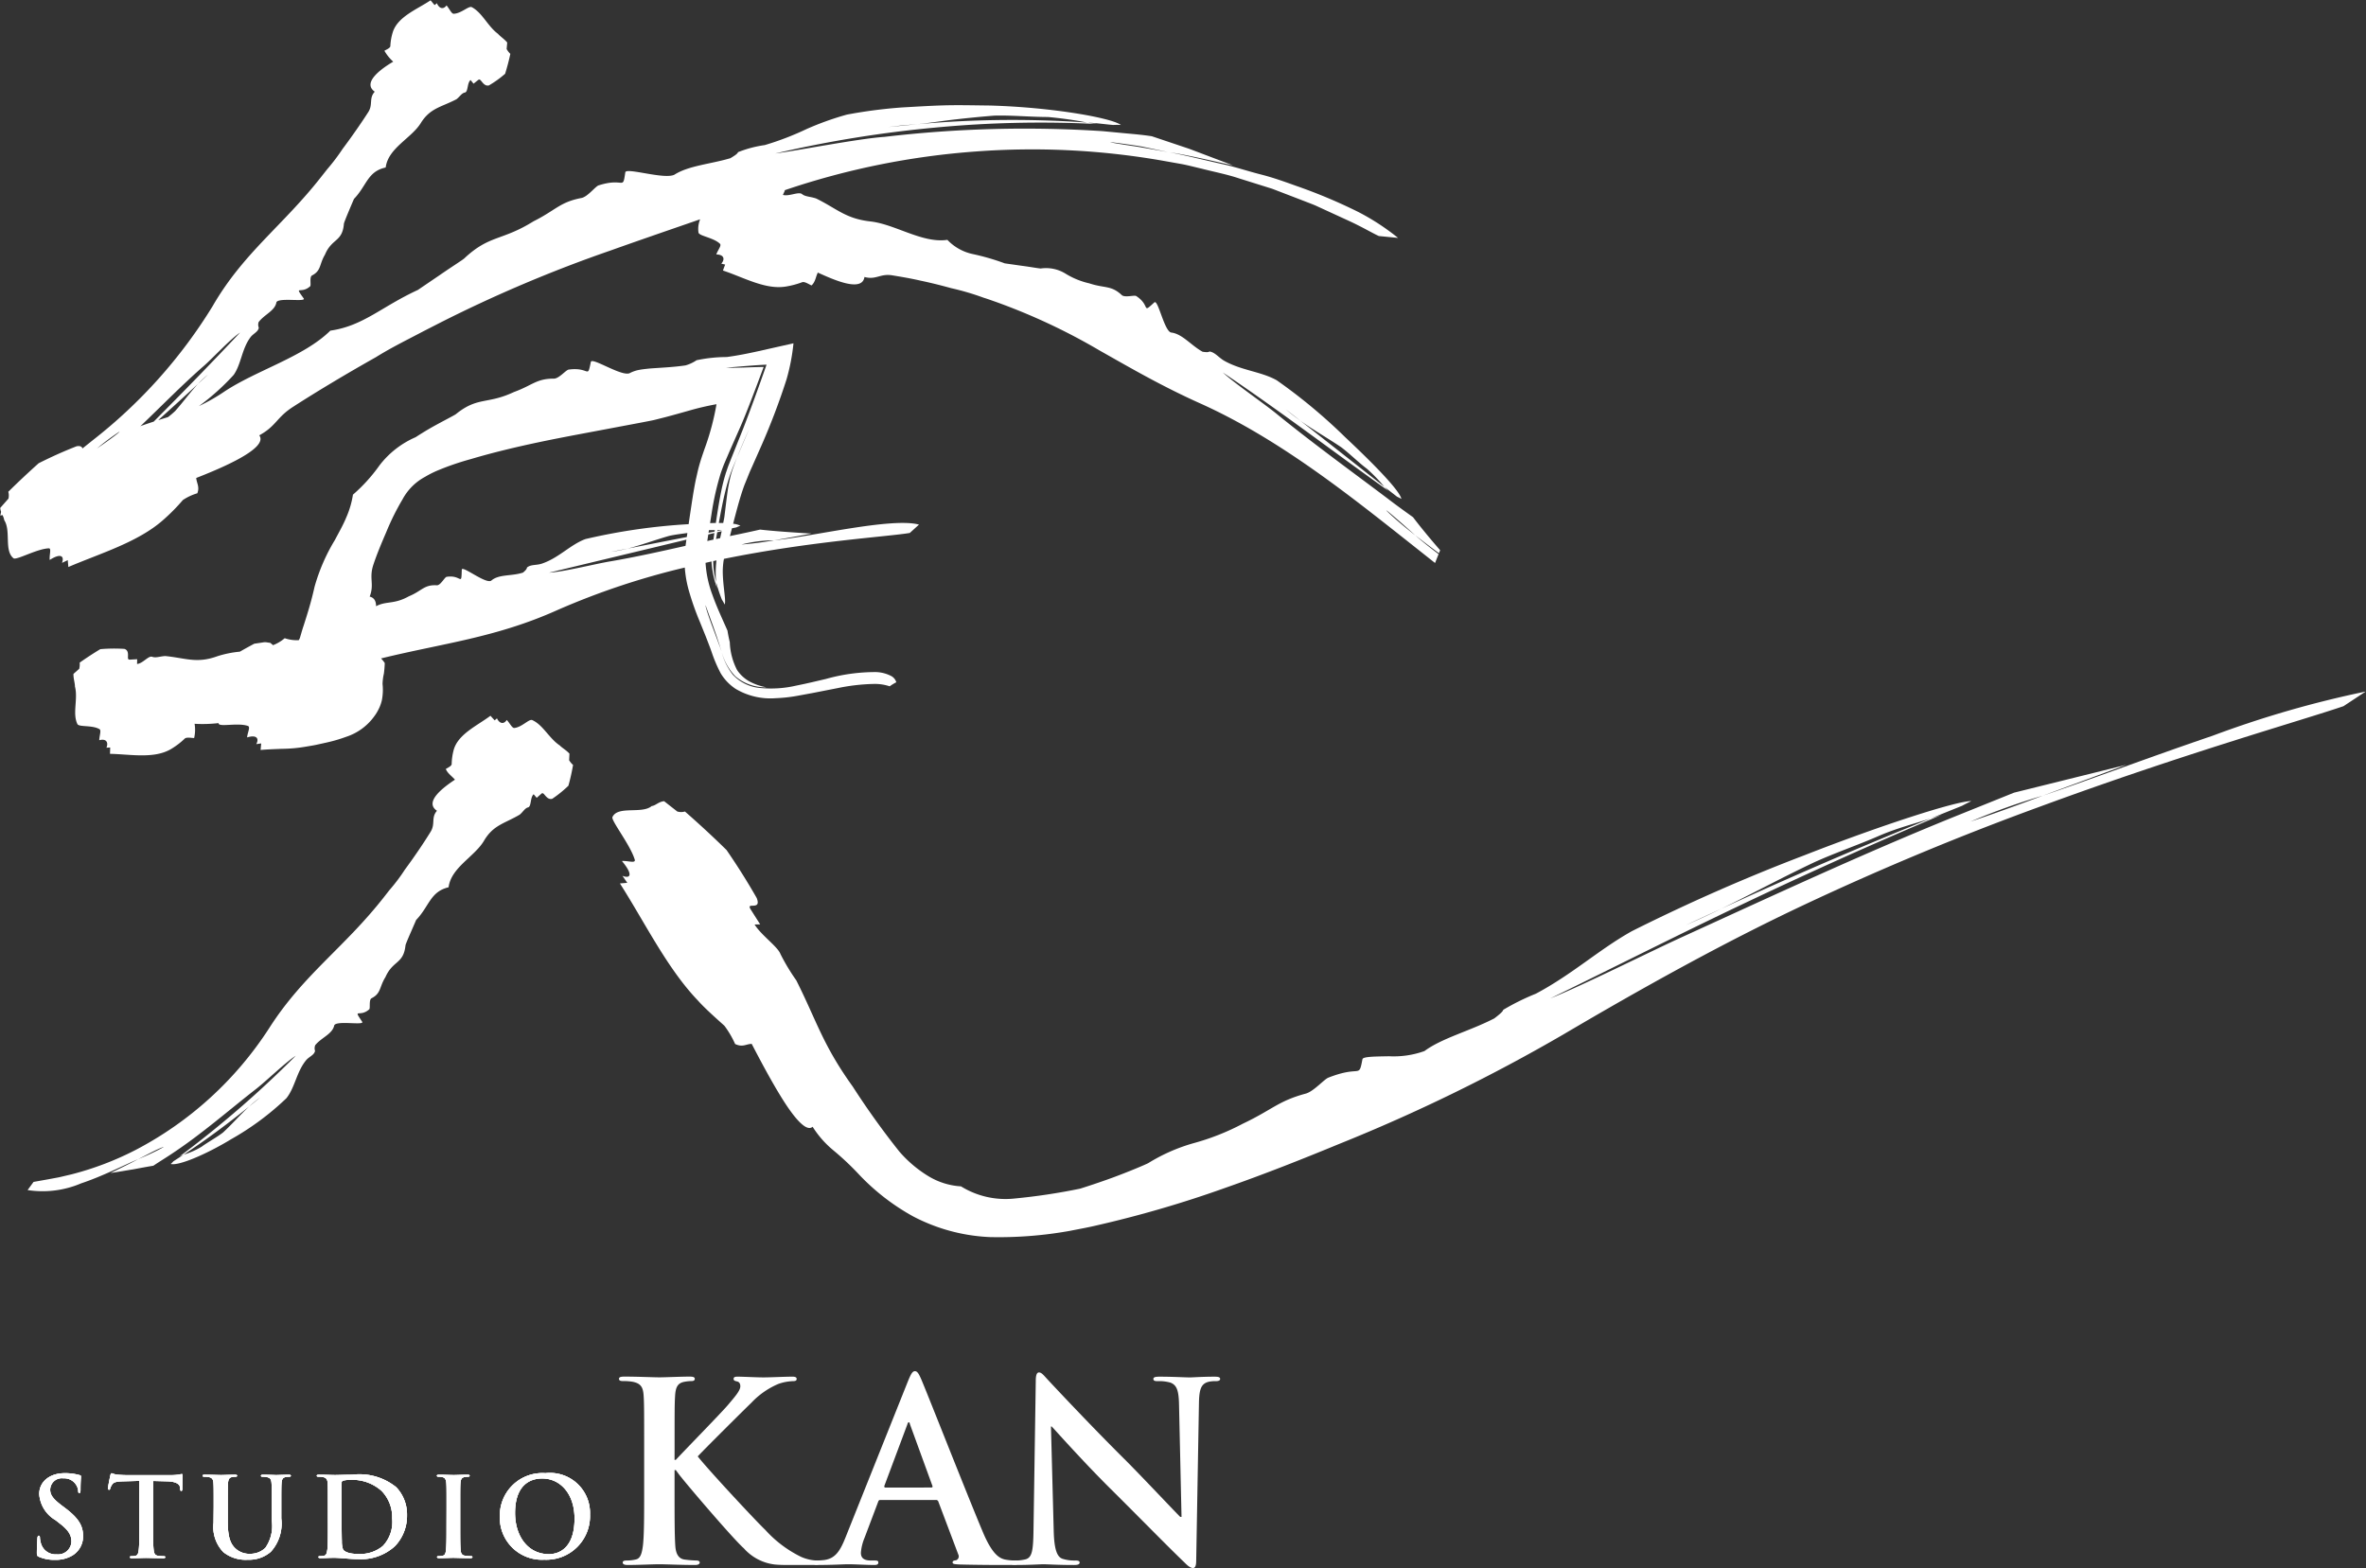
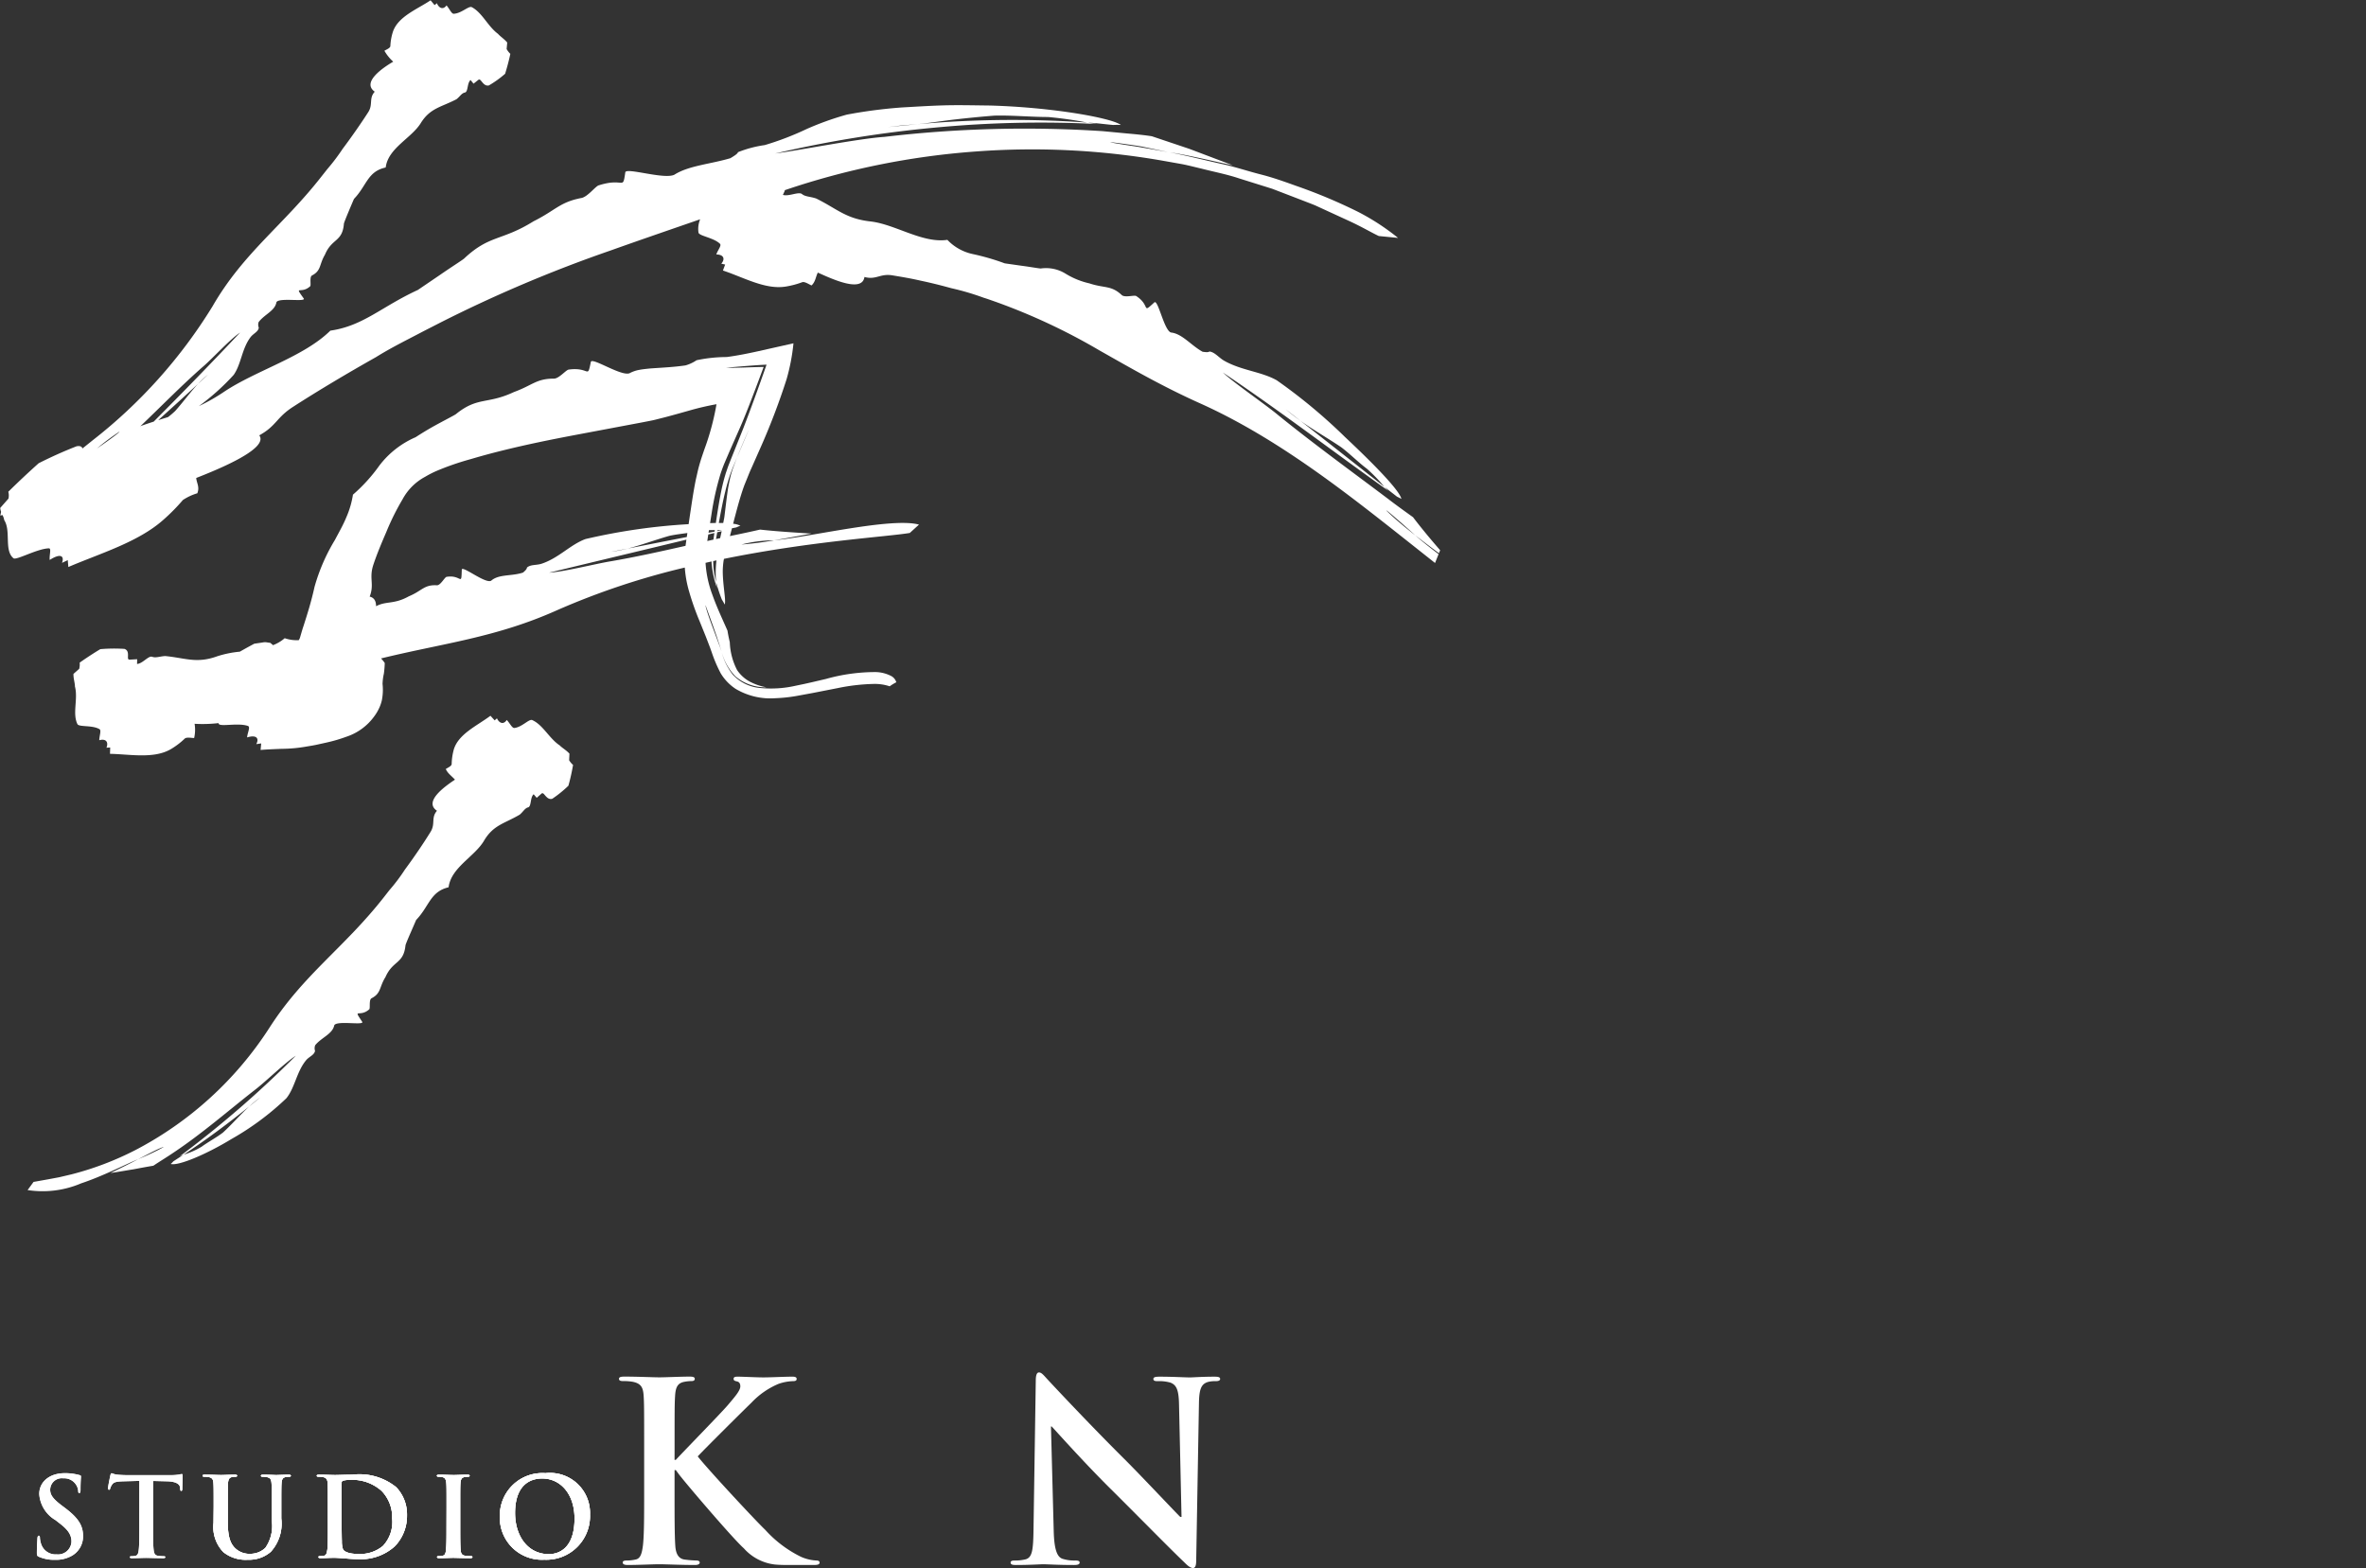
<svg xmlns="http://www.w3.org/2000/svg" width="172" height="114" viewBox="0 0 172 114">
  <rect x="0" y="0" width="172" height="114" fill="#333333" stroke="none" />
  <g transform="translate(-365.208 -8670.71)">
    <g transform="translate(367.888 8777.817)">
      <g transform="translate(0)">
        <path d="M413.594,519.649c-.128-.056-.152-.1-.152-.273,0-.441.032-.923.04-1.051s.032-.209.1-.209.081.072.081.137a1.7,1.7,0,0,0,.072.409,1.105,1.105,0,0,0,1.147.81.975.975,0,0,0,1.075-.914c0-.393-.12-.762-.786-1.284l-.369-.289a2.382,2.382,0,0,1-1.187-1.9c0-.882.738-1.516,1.853-1.516a3.871,3.871,0,0,1,1.067.137c.072.016.113.04.113.1,0,.1-.032.337-.032.963,0,.176-.024.24-.088.24s-.08-.048-.08-.144a.973.973,0,0,0-.209-.529,1.015,1.015,0,0,0-.875-.393.844.844,0,0,0-.954.826c0,.369.184.65.85,1.155l.225.169c.971.73,1.315,1.283,1.315,2.045a1.617,1.617,0,0,1-.754,1.4,2.316,2.316,0,0,1-1.275.329A2.778,2.778,0,0,1,413.594,519.649Z" transform="translate(-413.442 -513.568)" fill="#fff" />
        <path d="M428.185,514.129l-1.2.032c-.465.016-.658.057-.778.233a.958.958,0,0,0-.137.281c-.016.064-.04.1-.088.1s-.072-.04-.072-.129c0-.128.152-.858.169-.922.024-.1.048-.153.1-.153a1.868,1.868,0,0,0,.345.1c.233.024.537.04.8.04H430.5a3.824,3.824,0,0,0,.554-.04,1.88,1.88,0,0,1,.216-.04c.056,0,.064.048.064.168,0,.169-.024.722-.024.931-.008.08-.024.128-.072.128-.064,0-.08-.04-.088-.16l-.008-.089c-.016-.208-.233-.433-.947-.449l-1.011-.025v3.289c0,.738,0,1.372.041,1.717.024.225.072.4.313.433a3.335,3.335,0,0,0,.409.032c.089,0,.129.024.129.064,0,.056-.064.08-.152.08-.529,0-1.035-.024-1.26-.024-.184,0-.69.024-1.011.024-.1,0-.161-.024-.161-.08,0-.04.032-.064.129-.064a1.3,1.3,0,0,0,.289-.032c.161-.032.209-.208.233-.441.04-.336.04-.97.04-1.708Z" transform="translate(-420.735 -513.568)" fill="#fff" />
        <path d="M443.256,516.165c0-1.219,0-1.444-.016-1.7-.016-.273-.08-.4-.345-.458a1.633,1.633,0,0,0-.313-.024c-.088,0-.136-.016-.136-.072s.056-.072.176-.072c.425,0,.931.024,1.172.024.193,0,.7-.024.987-.024.12,0,.176.016.176.072s-.048.072-.128.072a1.192,1.192,0,0,0-.233.024c-.217.04-.28.176-.3.458-.016.257-.016.481-.016,1.7v1.123c0,1.163.233,1.652.625,1.973a1.485,1.485,0,0,0,1,.329,1.571,1.571,0,0,0,1.107-.433,2.764,2.764,0,0,0,.465-1.99v-1c0-1.219,0-1.444-.016-1.7-.016-.273-.08-.4-.345-.458a1.541,1.541,0,0,0-.289-.024c-.089,0-.137-.016-.137-.072s.056-.072.169-.072c.409,0,.914.024.922.024.1,0,.6-.024.914-.024.112,0,.169.016.169.072s-.048.072-.145.072a1.192,1.192,0,0,0-.233.024c-.216.04-.281.176-.3.458-.016.257-.016.481-.016,1.7v.859a3.036,3.036,0,0,1-.762,2.414,2.392,2.392,0,0,1-1.669.578,2.58,2.58,0,0,1-1.781-.553,2.632,2.632,0,0,1-.714-2.126Z" transform="translate(-430.401 -513.726)" fill="#fff" />
        <path d="M463.243,516.165c0-1.219,0-1.444-.016-1.7-.015-.273-.08-.4-.344-.458a1.641,1.641,0,0,0-.313-.024c-.089,0-.136-.016-.136-.072s.056-.072.176-.072c.425,0,.931.024,1.155.024.249,0,.754-.024,1.236-.024a4.246,4.246,0,0,1,3.217.914,2.869,2.869,0,0,1,.778,2.038,3.187,3.187,0,0,1-.875,2.238,3.659,3.659,0,0,1-2.687.946c-.289,0-.618-.024-.923-.048s-.586-.048-.786-.048c-.088,0-.264,0-.457.008s-.393.016-.554.016c-.1,0-.16-.024-.16-.08,0-.04.032-.064.129-.064a1.3,1.3,0,0,0,.289-.032c.161-.032.2-.208.233-.441.04-.336.04-.97.04-1.708Zm1,.882c0,.85.008,1.469.016,1.62a1.75,1.75,0,0,0,.088.61c.1.152.417.32,1.051.32a2.579,2.579,0,0,0,1.845-.578,2.533,2.533,0,0,0,.674-2,2.728,2.728,0,0,0-.77-2.006,3.181,3.181,0,0,0-2.278-.8,2.159,2.159,0,0,0-.522.056.147.147,0,0,0-.1.161c-.008.273-.008.971-.008,1.6Z" transform="translate(-442.088 -513.726)" fill="#fff" />
        <path d="M484.168,516.165c0-1.219,0-1.444-.016-1.7-.016-.273-.1-.409-.273-.449a1.12,1.12,0,0,0-.289-.032c-.08,0-.128-.016-.128-.081,0-.048.064-.064.192-.064.305,0,.81.024,1.043.024.2,0,.674-.024.979-.024.1,0,.169.016.169.064,0,.064-.048.081-.129.081a1.338,1.338,0,0,0-.241.024c-.216.04-.281.176-.3.458-.016.257-.016.481-.016,1.7v1.412c0,.778,0,1.412.032,1.756.024.217.08.361.321.393a3.341,3.341,0,0,0,.409.032c.088,0,.128.024.128.064,0,.056-.064.08-.152.08-.53,0-1.034-.024-1.251-.024-.185,0-.69.024-1.012.024-.1,0-.16-.024-.16-.08,0-.04.032-.064.128-.064a1.288,1.288,0,0,0,.289-.032c.161-.032.209-.168.233-.4.04-.337.04-.971.04-1.749Z" transform="translate(-454.384 -513.726)" fill="#fff" />
        <path d="M494.488,516.713a3.089,3.089,0,0,1,3.313-3.145,2.909,2.909,0,0,1,3.241,3,3.171,3.171,0,0,1-3.321,3.289A3.055,3.055,0,0,1,494.488,516.713Zm5.431.153c0-1.8-1.035-2.912-2.35-2.912-.923,0-1.974.513-1.974,2.511,0,1.669.923,2.992,2.463,2.992C498.619,519.457,499.919,519.184,499.919,516.866Z" transform="translate(-460.832 -513.568)" fill="#fff" />
      </g>
      <g transform="translate(0)">
        <path d="M413.594,519.649c-.128-.056-.152-.1-.152-.273,0-.441.032-.923.04-1.051s.032-.209.1-.209.081.072.081.137a1.7,1.7,0,0,0,.072.409,1.105,1.105,0,0,0,1.147.81.975.975,0,0,0,1.075-.914c0-.393-.12-.762-.786-1.284l-.369-.289a2.382,2.382,0,0,1-1.187-1.9c0-.882.738-1.516,1.853-1.516a3.871,3.871,0,0,1,1.067.137c.072.016.113.04.113.1,0,.1-.032.337-.032.963,0,.176-.024.24-.088.24s-.08-.048-.08-.144a.973.973,0,0,0-.209-.529,1.015,1.015,0,0,0-.875-.393.844.844,0,0,0-.954.826c0,.369.184.65.85,1.155l.225.169c.971.73,1.315,1.283,1.315,2.045a1.617,1.617,0,0,1-.754,1.4,2.316,2.316,0,0,1-1.275.329A2.778,2.778,0,0,1,413.594,519.649Z" transform="translate(-413.442 -513.568)" fill="#fff" />
-         <path d="M428.185,514.129l-1.2.032c-.465.016-.658.057-.778.233a.958.958,0,0,0-.137.281c-.016.064-.04.1-.088.1s-.072-.04-.072-.129c0-.128.152-.858.169-.922.024-.1.048-.153.1-.153a1.868,1.868,0,0,0,.345.1c.233.024.537.04.8.04H430.5a3.824,3.824,0,0,0,.554-.04,1.88,1.88,0,0,1,.216-.04c.056,0,.064.048.064.168,0,.169-.024.722-.024.931-.008.08-.024.128-.072.128-.064,0-.08-.04-.088-.16l-.008-.089c-.016-.208-.233-.433-.947-.449l-1.011-.025v3.289c0,.738,0,1.372.041,1.717.024.225.072.4.313.433a3.335,3.335,0,0,0,.409.032c.089,0,.129.024.129.064,0,.056-.064.08-.152.08-.529,0-1.035-.024-1.26-.024-.184,0-.69.024-1.011.024-.1,0-.161-.024-.161-.08,0-.04.032-.064.129-.064a1.3,1.3,0,0,0,.289-.032c.161-.032.209-.208.233-.441.04-.336.04-.97.04-1.708Z" transform="translate(-420.735 -513.568)" fill="#fff" />
        <path d="M443.256,516.165c0-1.219,0-1.444-.016-1.7-.016-.273-.08-.4-.345-.458a1.633,1.633,0,0,0-.313-.024c-.088,0-.136-.016-.136-.072s.056-.072.176-.072c.425,0,.931.024,1.172.024.193,0,.7-.024.987-.024.12,0,.176.016.176.072s-.048.072-.128.072a1.192,1.192,0,0,0-.233.024c-.217.04-.28.176-.3.458-.016.257-.016.481-.016,1.7v1.123c0,1.163.233,1.652.625,1.973a1.485,1.485,0,0,0,1,.329,1.571,1.571,0,0,0,1.107-.433,2.764,2.764,0,0,0,.465-1.99v-1c0-1.219,0-1.444-.016-1.7-.016-.273-.08-.4-.345-.458a1.541,1.541,0,0,0-.289-.024c-.089,0-.137-.016-.137-.072s.056-.072.169-.072c.409,0,.914.024.922.024.1,0,.6-.024.914-.024.112,0,.169.016.169.072s-.048.072-.145.072a1.192,1.192,0,0,0-.233.024c-.216.04-.281.176-.3.458-.016.257-.016.481-.016,1.7v.859a3.036,3.036,0,0,1-.762,2.414,2.392,2.392,0,0,1-1.669.578,2.58,2.58,0,0,1-1.781-.553,2.632,2.632,0,0,1-.714-2.126Z" transform="translate(-430.401 -513.726)" fill="#fff" />
        <path d="M463.243,516.165c0-1.219,0-1.444-.016-1.7-.015-.273-.08-.4-.344-.458a1.641,1.641,0,0,0-.313-.024c-.089,0-.136-.016-.136-.072s.056-.072.176-.072c.425,0,.931.024,1.155.024.249,0,.754-.024,1.236-.024a4.246,4.246,0,0,1,3.217.914,2.869,2.869,0,0,1,.778,2.038,3.187,3.187,0,0,1-.875,2.238,3.659,3.659,0,0,1-2.687.946c-.289,0-.618-.024-.923-.048s-.586-.048-.786-.048c-.088,0-.264,0-.457.008s-.393.016-.554.016c-.1,0-.16-.024-.16-.08,0-.04.032-.064.129-.064a1.3,1.3,0,0,0,.289-.032c.161-.032.2-.208.233-.441.04-.336.04-.97.04-1.708Zm1,.882c0,.85.008,1.469.016,1.62a1.75,1.75,0,0,0,.088.61c.1.152.417.32,1.051.32a2.579,2.579,0,0,0,1.845-.578,2.533,2.533,0,0,0,.674-2,2.728,2.728,0,0,0-.77-2.006,3.181,3.181,0,0,0-2.278-.8,2.159,2.159,0,0,0-.522.056.147.147,0,0,0-.1.161c-.008.273-.008.971-.008,1.6Z" transform="translate(-442.088 -513.726)" fill="#fff" />
        <path d="M484.168,516.165c0-1.219,0-1.444-.016-1.7-.016-.273-.1-.409-.273-.449a1.12,1.12,0,0,0-.289-.032c-.08,0-.128-.016-.128-.081,0-.048.064-.064.192-.064.305,0,.81.024,1.043.024.2,0,.674-.024.979-.024.1,0,.169.016.169.064,0,.064-.048.081-.129.081a1.338,1.338,0,0,0-.241.024c-.216.04-.281.176-.3.458-.016.257-.016.481-.016,1.7v1.412c0,.778,0,1.412.032,1.756.024.217.08.361.321.393a3.341,3.341,0,0,0,.409.032c.088,0,.128.024.128.064,0,.056-.064.08-.152.08-.53,0-1.034-.024-1.251-.024-.185,0-.69.024-1.012.024-.1,0-.16-.024-.16-.08,0-.04.032-.064.128-.064a1.288,1.288,0,0,0,.289-.032c.161-.032.209-.168.233-.4.04-.337.04-.971.04-1.749Z" transform="translate(-454.384 -513.726)" fill="#fff" />
        <path d="M494.488,516.713a3.089,3.089,0,0,1,3.313-3.145,2.909,2.909,0,0,1,3.241,3,3.171,3.171,0,0,1-3.321,3.289A3.055,3.055,0,0,1,494.488,516.713Zm5.431.153c0-1.8-1.035-2.912-2.35-2.912-.923,0-1.974.513-1.974,2.511,0,1.669.923,2.992,2.463,2.992C498.619,519.457,499.919,519.184,499.919,516.866Z" transform="translate(-460.832 -513.568)" fill="#fff" />
      </g>
      <g transform="translate(0)">
-         <path d="M413.594,519.649c-.128-.056-.152-.1-.152-.273,0-.441.032-.923.04-1.051s.032-.209.1-.209.081.072.081.137a1.7,1.7,0,0,0,.072.409,1.105,1.105,0,0,0,1.147.81.975.975,0,0,0,1.075-.914c0-.393-.12-.762-.786-1.284l-.369-.289a2.382,2.382,0,0,1-1.187-1.9c0-.882.738-1.516,1.853-1.516a3.871,3.871,0,0,1,1.067.137c.072.016.113.04.113.1,0,.1-.032.337-.032.963,0,.176-.024.24-.088.24s-.08-.048-.08-.144a.973.973,0,0,0-.209-.529,1.015,1.015,0,0,0-.875-.393.844.844,0,0,0-.954.826c0,.369.184.65.85,1.155l.225.169c.971.73,1.315,1.283,1.315,2.045a1.617,1.617,0,0,1-.754,1.4,2.316,2.316,0,0,1-1.275.329A2.778,2.778,0,0,1,413.594,519.649Z" transform="translate(-413.442 -513.568)" fill="#fff" />
        <path d="M428.185,514.129l-1.2.032c-.465.016-.658.057-.778.233a.958.958,0,0,0-.137.281c-.016.064-.04.1-.088.1s-.072-.04-.072-.129c0-.128.152-.858.169-.922.024-.1.048-.153.1-.153a1.868,1.868,0,0,0,.345.1c.233.024.537.04.8.04H430.5a3.824,3.824,0,0,0,.554-.04,1.88,1.88,0,0,1,.216-.04c.056,0,.064.048.064.168,0,.169-.024.722-.024.931-.008.08-.024.128-.072.128-.064,0-.08-.04-.088-.16l-.008-.089c-.016-.208-.233-.433-.947-.449l-1.011-.025v3.289c0,.738,0,1.372.041,1.717.024.225.072.4.313.433a3.335,3.335,0,0,0,.409.032c.089,0,.129.024.129.064,0,.056-.064.08-.152.08-.529,0-1.035-.024-1.26-.024-.184,0-.69.024-1.011.024-.1,0-.161-.024-.161-.08,0-.04.032-.064.129-.064a1.3,1.3,0,0,0,.289-.032c.161-.032.209-.208.233-.441.04-.336.04-.97.04-1.708Z" transform="translate(-420.735 -513.568)" fill="#fff" />
        <path d="M443.256,516.165c0-1.219,0-1.444-.016-1.7-.016-.273-.08-.4-.345-.458a1.633,1.633,0,0,0-.313-.024c-.088,0-.136-.016-.136-.072s.056-.072.176-.072c.425,0,.931.024,1.172.024.193,0,.7-.024.987-.024.12,0,.176.016.176.072s-.048.072-.128.072a1.192,1.192,0,0,0-.233.024c-.217.04-.28.176-.3.458-.016.257-.016.481-.016,1.7v1.123c0,1.163.233,1.652.625,1.973a1.485,1.485,0,0,0,1,.329,1.571,1.571,0,0,0,1.107-.433,2.764,2.764,0,0,0,.465-1.99v-1c0-1.219,0-1.444-.016-1.7-.016-.273-.08-.4-.345-.458a1.541,1.541,0,0,0-.289-.024c-.089,0-.137-.016-.137-.072s.056-.072.169-.072c.409,0,.914.024.922.024.1,0,.6-.024.914-.024.112,0,.169.016.169.072s-.048.072-.145.072a1.192,1.192,0,0,0-.233.024c-.216.04-.281.176-.3.458-.016.257-.016.481-.016,1.7v.859a3.036,3.036,0,0,1-.762,2.414,2.392,2.392,0,0,1-1.669.578,2.58,2.58,0,0,1-1.781-.553,2.632,2.632,0,0,1-.714-2.126Z" transform="translate(-430.401 -513.726)" fill="#fff" />
        <path d="M463.243,516.165c0-1.219,0-1.444-.016-1.7-.015-.273-.08-.4-.344-.458a1.641,1.641,0,0,0-.313-.024c-.089,0-.136-.016-.136-.072s.056-.072.176-.072c.425,0,.931.024,1.155.024.249,0,.754-.024,1.236-.024a4.246,4.246,0,0,1,3.217.914,2.869,2.869,0,0,1,.778,2.038,3.187,3.187,0,0,1-.875,2.238,3.659,3.659,0,0,1-2.687.946c-.289,0-.618-.024-.923-.048s-.586-.048-.786-.048c-.088,0-.264,0-.457.008s-.393.016-.554.016c-.1,0-.16-.024-.16-.08,0-.04.032-.064.129-.064a1.3,1.3,0,0,0,.289-.032c.161-.032.2-.208.233-.441.04-.336.04-.97.04-1.708Zm1,.882c0,.85.008,1.469.016,1.62a1.75,1.75,0,0,0,.088.61c.1.152.417.32,1.051.32a2.579,2.579,0,0,0,1.845-.578,2.533,2.533,0,0,0,.674-2,2.728,2.728,0,0,0-.77-2.006,3.181,3.181,0,0,0-2.278-.8,2.159,2.159,0,0,0-.522.056.147.147,0,0,0-.1.161c-.008.273-.008.971-.008,1.6Z" transform="translate(-442.088 -513.726)" fill="#fff" />
        <path d="M484.168,516.165c0-1.219,0-1.444-.016-1.7-.016-.273-.1-.409-.273-.449a1.12,1.12,0,0,0-.289-.032c-.08,0-.128-.016-.128-.081,0-.048.064-.064.192-.064.305,0,.81.024,1.043.024.2,0,.674-.024.979-.024.1,0,.169.016.169.064,0,.064-.048.081-.129.081a1.338,1.338,0,0,0-.241.024c-.216.04-.281.176-.3.458-.016.257-.016.481-.016,1.7v1.412c0,.778,0,1.412.032,1.756.024.217.08.361.321.393a3.341,3.341,0,0,0,.409.032c.088,0,.128.024.128.064,0,.056-.064.08-.152.08-.53,0-1.034-.024-1.251-.024-.185,0-.69.024-1.012.024-.1,0-.16-.024-.16-.08,0-.04.032-.064.128-.064a1.288,1.288,0,0,0,.289-.032c.161-.032.209-.168.233-.4.04-.337.04-.971.04-1.749Z" transform="translate(-454.384 -513.726)" fill="#fff" />
        <path d="M494.488,516.713a3.089,3.089,0,0,1,3.313-3.145,2.909,2.909,0,0,1,3.241,3,3.171,3.171,0,0,1-3.321,3.289A3.055,3.055,0,0,1,494.488,516.713Zm5.431.153c0-1.8-1.035-2.912-2.35-2.912-.923,0-1.974.513-1.974,2.511,0,1.669.923,2.992,2.463,2.992C498.619,519.457,499.919,519.184,499.919,516.866Z" transform="translate(-460.832 -513.568)" fill="#fff" />
      </g>
    </g>
    <g transform="translate(365.208 8670.711)">
      <path d="M410.6,296.2c.83-.531,1.071-.26.893.213l.419-.2c.011.124.043.5.043.5,2.321-.995,5.086-1.806,6.914-3.438a14.171,14.171,0,0,0,1.412-1.432,3.835,3.835,0,0,1,1.05-.49c.184-.468-.053-.742-.08-1.113,1.694-.664,5.286-2.144,4.583-3.1,1.261-.69,1.235-1.3,2.5-2.1,1.668-1.076,3.824-2.369,5.982-3.584,1.152-.718,2.323-1.286,3.484-1.9l1.263-.646a99.388,99.388,0,0,1,12.307-5.208c2.15-.767,4.291-1.5,6.514-2.269a1.844,1.844,0,0,0-.119.973c.069.25,1.122.364,1.572.819.1.14-.161.435-.279.762.605.018.622.377.364.672l.279.065-.16.434c1.492.491,3.064,1.4,4.544,1.169a6.28,6.28,0,0,0,1.229-.324c.183-.056.535.191.669.239.285-.264.3-.623.456-.934,1.044.469,3.222,1.483,3.39.318.853.238,1.147-.279,2.063-.112.609.1,1.3.215,2.019.381.723.151,1.478.338,2.222.545a18.875,18.875,0,0,1,2.374.7c.293.087.571.194.839.285a44.535,44.535,0,0,1,7.569,3.542c2.3,1.3,4.555,2.612,7.348,3.863,5.651,2.542,10.759,6.619,14.992,9.964q1.066.845,2.054,1.627l.257-.643c-.658-.5-1.242-.97-1.687-1.361-.891-.7-1.553-1.265-2.022-1.723-.392-.387.576.418,2.022,1.723.5.379,1.065.819,1.714,1.294l.087-.218c-.773-.887-1.464-1.731-1.97-2.4-.607-.437-1.222-.875-1.832-1.346-2.7-2.034-5.352-3.953-7.97-6.074-.937-.785-3.14-2.282-4.025-3.1,4.122,2.767,8.036,5.761,12.029,8.6-.1-.093-.192-.189-.283-.288l-6.1-4.8c-.357-.258-.714-.526-1.063-.83l1.063.83c.938.669,1.919,1.22,2.956,1.918.618.466,1.247,1.1,1.866,1.563a11.986,11.986,0,0,1,1.281,1.324l.913.71c.1.048.213.1.319.164a.069.069,0,0,1-.006-.019c-.154-.63-2.049-2.563-4.081-4.469a39.455,39.455,0,0,0-4.98-4.141c-1.149-.64-2.538-.7-3.809-1.414-.421-.243-.672-.62-1.078-.677-.089.074-.292.046-.5.019-.847-.468-1.482-1.315-2.3-1.4-.5-.151-.937-2.424-1.206-2.19-.945.868-.252.234-1.315-.458-.125-.093-.794.125-1.041-.06-.781-.74-1.245-.492-2.366-.863a5.682,5.682,0,0,1-1.767-.727,2.7,2.7,0,0,0-1.758-.357c-.1.009-.755-.113-1.39-.195l-1.236-.176a16.951,16.951,0,0,0-2.3-.67,3.574,3.574,0,0,1-1.874-1.039c-1.818.266-3.776-1.131-5.59-1.339-1.8-.2-2.428-.919-3.943-1.666-.441-.151-.791-.125-1.035-.324s-.945.19-1.389.06l.147-.319-.046-.012a55.726,55.726,0,0,1,13.96-2.828,55.15,55.15,0,0,1,13.437.653l1.5.266c.49.094.967.223,1.437.331.936.24,1.851.416,2.7.7l2.442.765,2.151.827c.336.132.664.253.975.382l.887.408,1.561.717c.943.433,1.651.859,2.169,1.1l1.4.137a16.961,16.961,0,0,0-2.886-1.884,38.517,38.517,0,0,0-4.552-1.91c-.831-.3-1.676-.6-2.531-.817s-1.683-.49-2.49-.684c-1.62-.358-3.082-.73-4.2-.937l-2.3-.4c-.674-.1-1.256-.187-1.755-.279-.421-.078-.142-.054.612.049.377.054.873.118,1.458.217l1.986.416c1.32.191,2.853.568,4.654.954l-3.17-1.2-2.725-.916c-.586-.091-1.178-.147-1.776-.2l-1.805-.171a87.124,87.124,0,0,0-15.856.416c-1.935.135-6.072.958-7.943,1.209a85.926,85.926,0,0,1,11.607-1.882,81.244,81.244,0,0,1,11.749-.263c-.212-.039-.423-.058-.63-.1a77.281,77.281,0,0,0-12.4.117l-2.137.207,1.066-.125,1.071-.082c.916-.093,1.812-.238,2.734-.345s1.869-.2,2.87-.28c1.241-.034,2.663.1,3.9.1a27.38,27.38,0,0,1,2.892.413c.615.02,1.228.112,1.841.166.181-.008.374-.012.571,0a.145.145,0,0,1-.024-.014c-.723-.512-5.008-1.275-9.506-1.4-1.12-.011-2.255-.042-3.34-.011s-2.124.1-3.066.152a35.366,35.366,0,0,0-3.989.52,21.348,21.348,0,0,0-2.925,1.048,21.132,21.132,0,0,1-3.046,1.168,8.38,8.38,0,0,0-1.945.516c-.027.121-.29.279-.553.438-1.466.433-3.042.54-4.071,1.2-.737.365-3.5-.542-3.566-.176-.2,1.359-.06.351-1.93.948-.232.06-.773.8-1.234.915-1.6.3-1.875.883-3.51,1.7-2.318,1.444-3.19.967-5.036,2.7-.111.106-.973.649-1.78,1.21l-1.591,1.081c-2.658,1.224-3.957,2.611-6.362,2.958-1.937,1.913-5.4,2.888-7.734,4.451a13.767,13.767,0,0,1-1.822,1.036,16.785,16.785,0,0,0,2.531-2.272c.548-.781.587-1.9,1.223-2.739.213-.28.551-.378.6-.689a.6.6,0,0,1-.013-.405c.417-.562,1.19-.818,1.294-1.441.144-.371,2.182,0,1.985-.282-.727-1.014-.2-.276.466-.882.09-.065-.059-.652.123-.781.7-.358.524-.793.956-1.52.5-1.2,1.271-.908,1.377-2.253.022-.157.732-1.8.732-1.8.936-.972.981-2,2.306-2.284.172-1.409,1.865-2.123,2.55-3.228s1.494-1.156,2.6-1.738c.261-.207.364-.434.609-.485s.151-.7.412-.907l.215.264.349-.278c.088-.069.159.019.231.107.143.176.286.352.533.3a7.525,7.525,0,0,0,1.183-.85c.147-.476.275-.958.379-1.447a1.5,1.5,0,0,1-.27-.351l.043-.473c-.217-.261-.522-.453-.667-.628-.752-.556-1.147-1.547-1.914-1.946-.232-.1-.76.468-1.321.483-.158-.017-.289-.348-.508-.608-.27.363-.573.17-.7-.159l-.171.137-.29-.348c-1.009.671-2.408,1.2-2.753,2.333a3.976,3.976,0,0,0-.172,1c-.015.154-.343.27-.431.336a3.178,3.178,0,0,0,.64.792c-.767.45-2.309,1.5-1.343,2.184-.451.49-.1.931-.488,1.509-.5.776-1.162,1.732-1.85,2.65a14.47,14.47,0,0,1-1.11,1.467l-.408.516c-2.809,3.6-5.681,5.546-7.941,9.467a36.662,36.662,0,0,1-8.7,9.727c-.253.205-.5.4-.749.6-.048-.127-.157-.207-.429-.158q-1.388.542-2.757,1.234-1.141,1.021-2.207,2.073a1,1,0,0,1,.01.5l-.416.47-.016.012,0,.008-.166.188a1.119,1.119,0,0,0,.064.281l-.059.272c.049-.008.1-.026.156-.039a1.2,1.2,0,0,1,.133.377c.505.787-.03,2.208.675,2.77.232.147,1.692-.691,2.565-.726C410.741,295.351,410.562,295.826,410.6,296.2Zm10.781-12.8c-.573.613-1.049,1.283-1.657,1.968a6.767,6.767,0,0,1-.52.445l-.711.221c.965-.875,1.932-1.747,2.888-2.634a7.034,7.034,0,0,1,.719-.669Zm.338-1.232c.682-.578,1.982-2.008,2.72-2.5-2.058,2.193-4.159,4.344-6.279,6.475-.282.091-.576.189-.891.3-.032.015-.059.031-.09.046C418.7,285.04,420.133,283.566,421.714,282.171Zm-7.679,5.921a17.809,17.809,0,0,1,1.546-1.162c.342-.219-.367.367-1.546,1.162l-.02.016-.008,0Z" transform="translate(-406.986 -255.49)" fill="#fff" />
-       <path d="M630.529,379.943c-4.608,1.567-9.393,3.37-12.343,4.357-2.238.841-3.961,1.45-5.261,1.885a48.285,48.285,0,0,1,5.261-1.885l6.09-2.25-8.182,2.031-4.491,1.811c-6.677,2.712-13,5.657-19.5,8.623-2.359,1.069-7.392,3.6-9.723,4.526,4.689-2.288,9.361-4.659,14.1-6.91s9.521-4.407,14.352-6.439l-.807.268q-7.668,3.1-15.2,6.554c-.841.412-1.7.814-2.6,1.2l2.6-1.2c2.207-1.068,4.3-2.209,6.719-3.357,1.5-.687,3.291-1.3,4.8-1.965,1.24-.529,2.455-.843,3.68-1.232l2.291-.923c.213-.113.441-.233.682-.343a.2.2,0,0,1-.035,0c-1.106.008-6.57,1.769-12.085,3.93a136.05,136.05,0,0,0-12.562,5.526c-2.4,1.343-4.294,3.116-6.977,4.546a17.021,17.021,0,0,0-2.375,1.174c-.021.132-.333.381-.649.623-1.8.927-3.8,1.429-5.074,2.372a6.606,6.606,0,0,1-2.574.379c-1,.02-1.9.018-1.935.216-.284,1.452-.078.4-2.464,1.334-.3.1-1.029.959-1.622,1.155-2.047.546-2.45,1.175-4.615,2.2a17.34,17.34,0,0,1-3.6,1.421,12.955,12.955,0,0,0-3.269,1.443c-.169.093-1.386.612-2.583,1.052s-2.371.805-2.371.805a44.594,44.594,0,0,1-4.78.719,6.146,6.146,0,0,1-3.882-.886,5.139,5.139,0,0,1-2.364-.738,8.921,8.921,0,0,1-2.124-1.8,58.022,58.022,0,0,1-3.383-4.72c-2.189-3.049-2.59-4.709-4.1-7.717a14.964,14.964,0,0,1-1.149-1.908c-.2-.548-1.377-1.348-1.885-2.154l.406-.011-.684-1.077c-.171-.27-.035-.274.1-.278.271-.008.543-.016.334-.56q-1-1.755-2.193-3.489c-.992-.976-2.005-1.908-3.024-2.8a1.023,1.023,0,0,1-.556,0l-.958-.75c-.406.034-.627.327-.9.35-.712.606-2.472-.049-2.86.809-.084.28,1.326,2.049,1.63,3.11.044.268-.535.042-.938.08.843,1.01.614,1.3.038,1.076l.352.509-.536.045c1.8,2.811,3.435,6.187,5.676,8.519.456.52,1.333,1.3,1.918,1.825a6.776,6.776,0,0,1,.78,1.329c.557.265.8-.005,1.207-.007.557,1.071,1.44,2.753,2.277,4.078s1.707,2.353,2.15,1.945a7.2,7.2,0,0,0,1.513,1.719,19.924,19.924,0,0,1,1.777,1.664,16.1,16.1,0,0,0,4.025,3.139,13.255,13.255,0,0,0,5.559,1.5,29.2,29.2,0,0,0,5.8-.447c.679-.135,1.343-.252,1.964-.4a81.757,81.757,0,0,0,9.341-2.725c2.9-1.014,5.622-2.094,8.3-3.2a125.586,125.586,0,0,0,16.293-7.958c5.7-3.36,11.58-6.637,17.464-9.407s11.693-5.151,17.013-7.094c10.627-3.92,19.182-6.321,22.24-7.368l1.616-1.065A75.43,75.43,0,0,0,630.529,379.943Z" transform="translate(-469.685 -326.45)" fill="#fff" />
      <path d="M451.211,383.718c-.229-.252-.544-.426-.7-.594-.78-.515-1.219-1.5-2.01-1.849-.238-.09-.745.526-1.309.578-.159-.008-.306-.335-.537-.585-.255.385-.567.208-.714-.118l-.165.149-.307-.335c-.988.737-2.369,1.343-2.678,2.5a4.28,4.28,0,0,0-.142,1.016c-.011.157-.341.285-.426.356.137.329.443.516.664.774-.751.5-2.292,1.6-1.307,2.262-.449.509-.093.946-.473,1.544-.492.8-1.161,1.786-1.857,2.73a13.049,13.049,0,0,1-1.131,1.5l-.414.53c-2.886,3.674-5.84,5.609-8.323,9.5a25.749,25.749,0,0,1-9.716,8.859,22.193,22.193,0,0,1-4.641,1.767l-.909.214-.777.145-1.086.194-.433.593a7.147,7.147,0,0,0,3.895-.489c1.566-.522,3.128-1.332,4.134-1.754.744-.372,1.3-.685,1.761-.862.38-.167-.434.315-1.761.862-.557.3-1.221.628-2,1,.578-.077,1.14-.184,1.676-.267.525-.1,1.016-.191,1.436-.259.467-.314.958-.608,1.438-.934,2.13-1.417,3.986-3.051,5.987-4.613.734-.56,2.163-1.957,2.928-2.449A75.72,75.72,0,0,1,422.871,413c.094-.044.19-.086.287-.123,1.652-1.086,3.237-2.271,4.775-3.508a7.753,7.753,0,0,1,.791-.647l-.791.647c-.647.589-1.2,1.242-1.905,1.893-.471.363-1.081.686-1.561,1.036a5.875,5.875,0,0,1-1.309.579l-.742.482a1.659,1.659,0,0,1-.195.194.048.048,0,0,1,.017,0c.551.142,2.535-.68,4.394-1.811a20,20,0,0,0,4-2.968c.626-.778.739-1.919,1.429-2.759.231-.281.586-.367.656-.684a.612.612,0,0,1,.01-.413c.452-.564,1.255-.806,1.385-1.444.159-.378,2.221.026,2.031-.263-.694-1.041-.19-.283.51-.9.095-.066-.033-.666.157-.8.725-.366.562-.809,1.026-1.549.539-1.225,1.315-.936,1.456-2.308.012-.08.208-.542.4-.981l.375-.863c.965-1.006,1.016-2.056,2.359-2.377.18-1.441,1.89-2.223,2.573-3.382s1.495-1.245,2.6-1.9c.264-.224.363-.462.609-.528s.136-.724.4-.951l.224.258.346-.305c.088-.076.162.01.236.1.149.172.3.343.547.275a8.5,8.5,0,0,0,1.174-.95,14.563,14.563,0,0,0,.338-1.511,1.455,1.455,0,0,1-.285-.341Z" transform="translate(-409.814 -328.925)" fill="#fff" />
      <path d="M467.152,331.337c6.362-1.291,11.822-1.6,13.507-1.882l.669-.608c-1.988-.539-7.872.893-10.534,1.142a23.747,23.747,0,0,1-2.372.306,9.747,9.747,0,0,1,2.372-.306c.765-.128,1.665-.292,2.723-.489-1.405-.085-2.759-.179-3.741-.29-.659.15-1.327.294-2.009.433l-.183.04.149-.569.314-.061a2.561,2.561,0,0,1,.3-.123.052.052,0,0,1-.017-.008,1.481,1.481,0,0,0-.513-.136c.052-.2.1-.4.156-.6.211-.805.431-1.586.665-2.214l.183-.45.155-.385c.06-.15.129-.3.194-.444l.757-1.712a49.373,49.373,0,0,0,1.777-4.708,14.654,14.654,0,0,0,.5-2.607l-2.526.567c-.808.18-1.577.331-2.329.431a10.624,10.624,0,0,0-2.191.233,2.762,2.762,0,0,1-.807.376c-.808.118-1.6.157-2.387.21-.195.013-.395.034-.568.055-.136.015-.27.034-.4.059a2.38,2.38,0,0,0-.712.246c-.605.239-2.728-1.182-2.81-.825-.266,1.291-.07.348-1.609.559-.19.015-.676.629-1.051.657-1.3-.008-1.567.478-2.927.973-1.962.921-2.629.317-4.226,1.611-.1.077-.81.438-1.527.832s-1.4.843-1.4.843a6.6,6.6,0,0,0-2.63,2.056,12.039,12.039,0,0,1-1.925,2.122,6.584,6.584,0,0,1-.479,1.64c-.225.552-.534,1.086-.827,1.644a13.676,13.676,0,0,0-1.485,3.414c-.257,1.15-.52,1.964-.792,2.818-.074.211-.135.427-.2.649-.031.1-.066.248-.1.314l-.058.1a2.692,2.692,0,0,1-1.02-.144,2.875,2.875,0,0,1-.855.509c-.012-.013-.024-.031-.036-.043a1.1,1.1,0,0,1-.121-.1c-.01-.008-.012-.018-.028-.024l-.07-.011-.136-.019a.854.854,0,0,0-.363,0l-.6.088q-.532.282-1.051.58a7.592,7.592,0,0,0-1.642.334c-1.5.544-2.3.129-3.785-.016-.406.023-.681.154-.947.054s-.691.5-1.1.521q.005-.173.01-.345l-.542.032c-.136.007-.132-.108-.128-.223.007-.23.015-.46-.253-.559a11.616,11.616,0,0,0-1.758.019q-.768.462-1.5.98a1.279,1.279,0,0,1-.034.45l-.417.368c-.011.345.114.683.106.913.242.9-.2,1.961.184,2.742.128.223,1.08.053,1.61.368.132.106-.015.459-.025.8.545-.145.669.192.523.544l.27-.015c0,.115-.014.46-.014.46,1.486.03,3.232.39,4.472-.368a5.52,5.52,0,0,0,.969-.744c.139-.122.542-.03.677-.037a2.662,2.662,0,0,0,.033-1.035,9.975,9.975,0,0,0,1.732-.049c.011.02.015.044.028.064.162.211,1.441-.107,2.133.148.17.091-.045.473-.076.828.733-.222.878.108.666.488l.359-.051c-.011.119-.044.474-.044.474.49-.042,1-.059,1.517-.081a10.846,10.846,0,0,0,1.865-.174c.215-.036.4-.064.64-.113l.757-.167a10.988,10.988,0,0,0,1.458-.426,4.068,4.068,0,0,0,2.038-1.5,3.172,3.172,0,0,0,.3-.492,2.837,2.837,0,0,0,.239-.652,3.908,3.908,0,0,0,.052-1.191,3.766,3.766,0,0,1,.095-.744,7.022,7.022,0,0,0,.065-.779,2.271,2.271,0,0,0-.27-.335c4.516-1.107,8.341-1.508,12.8-3.507a54.113,54.113,0,0,1,9.282-3.1,8.3,8.3,0,0,0,.262,1.558,19.614,19.614,0,0,0,.838,2.4l.429,1.061.194.505.122.319.126.354a10.041,10.041,0,0,0,.642,1.495A3.524,3.524,0,0,0,468,340.79a4.942,4.942,0,0,0,2.911.678,11.16,11.16,0,0,0,1.5-.159l1.177-.216,1.846-.362a14.335,14.335,0,0,1,2.628-.3,3.415,3.415,0,0,1,1.137.173,3.294,3.294,0,0,1,.48-.293.755.755,0,0,0-.392-.466,2.588,2.588,0,0,0-1.093-.276,13.26,13.26,0,0,0-3.629.5l-1.056.247-.544.121-.6.125a8.064,8.064,0,0,1-2.573.165,3.071,3.071,0,0,1-1.995-.965,4.407,4.407,0,0,1-.818-1.675c-.042-.118-.083-.232-.094-.275l-.626-1.684c-.174-.47-.316-.881-.418-1.25-.088-.324-.015-.136.176.4l.373,1.029.231.665.122.374c.052.149.1.3.148.466l.088.28a4.131,4.131,0,0,0,1,1.785,3.386,3.386,0,0,0,2.258.8,4.142,4.142,0,0,1-1.236-.429,2.6,2.6,0,0,1-.9-.834,4.751,4.751,0,0,1-.526-2.017c-.091-.385-.132-.611-.168-.839-.374-.853-.777-1.7-1.088-2.581a7.967,7.967,0,0,1-.507-2.35l.438-.1c0,.073,0,.145.01.219a7.033,7.033,0,0,0,.392,1.725,3.44,3.44,0,0,1-.073-.453,5.989,5.989,0,0,1-.211-1.517l.239-.051a7.607,7.607,0,0,0-.028,1.568,11.037,11.037,0,0,0,.417,1.275c.072.115.144.239.214.372a.078.078,0,0,1,0-.022c.094-.346-.141-1.333-.147-2.414a5.479,5.479,0,0,1,.068-.8C467.142,331.4,467.146,331.368,467.152,331.337Zm-2.745-1.3c-.017.12-.034.234-.051.354-1.8.407-3.594.807-5.433,1.123-1.087.177-3.4.767-4.487.828l9.984-2.4Zm.042-.287-4.314.843a10.739,10.739,0,0,1-1.189.232l1.189-.232c1.005-.253,1.951-.615,3.037-.926.411-.092.869-.146,1.319-.208Zm1.282-6.384c-.1.3-.209.6-.3.909-.043.137-.12.409-.171.623s-.1.45-.154.674c-.182.891-.3,1.746-.429,2.591-.032.219-.063.435-.094.653a43.871,43.871,0,0,0-7.5,1.082c-1.1.406-1.936,1.372-3.166,1.785-.411.139-.814.046-1.091.291,0,.115-.142.238-.282.361-.818.276-1.76.1-2.315.59-.414.253-2.127-1.142-2.138-.8-.039,1.264-.01.345-1.1.52-.135.009-.424.6-.695.615-.944-.062-1.094.405-2.052.8-1.091.608-1.645.323-2.384.723,0-.35-.118-.62-.465-.7.363-.936-.081-1.323.287-2.375.236-.706.555-1.472.924-2.327a18.031,18.031,0,0,1,1.177-2.369,4,4,0,0,1,1.641-1.639,7.4,7.4,0,0,1,.82-.422,19.581,19.581,0,0,1,2.5-.865c.863-.257,1.711-.482,2.548-.685,1.672-.409,3.294-.736,4.911-1.044l4.891-.921.626-.121.3-.061.177-.043.718-.182c.5-.132,1.062-.289,1.736-.48a20.091,20.091,0,0,1,1.957-.455A18.492,18.492,0,0,1,465.73,323.37Zm.653,6.574-.445.1c.024-.157.048-.314.07-.468v-.007l.445-.107C466.431,329.621,466.406,329.782,466.383,329.944Zm.086-.585-.441.086.031-.193q.213-.005.426,0C466.48,329.286,466.474,329.323,466.469,329.359Zm-.328-.621.108-.682a20.136,20.136,0,0,1,.662-2.929c.071-.21.177-.512.293-.784l.358-.835.753-1.705c.448-1.01,1.1-2.745,1.721-4.415-1.055.019-2.093.083-2.73.055.98-.08,2-.179,2.94-.221-.559,1.595-1.118,3.144-1.706,4.667l-.914,2.284c-.072.191-.152.38-.218.573l-.095.278c-.026.071-.048.144-.068.217-.089.288-.162.588-.234.89-.181.838-.32,1.716-.451,2.6C466.426,328.732,466.286,328.735,466.141,328.739Zm.751,1.01-.019.088-.3.066.008-.047.078-.446.325-.078Zm.107-.493-.326.064.012-.069c.1,0,.209,0,.314,0Zm-.222-.526.008-.047c.142-.778.29-1.553.471-2.283.088-.368.189-.717.3-1.054.028-.089.054-.159.093-.261l.135-.36.309-.739c.27-.674.554-1.345.877-2.061l-.877,2.061-.249.66c-.076.208-.158.483-.191.6-.078.3-.14.613-.2.934-.1.654-.179,1.359-.272,2.11-.023.144-.055.294-.085.443Q466.948,328.731,466.777,328.73Z" transform="translate(-414.521 -290.707)" fill="#fff" />
    </g>
    <g transform="translate(410.207 8770.402)">
      <path d="M519.385,502.718h.091c.616-.67,3.26-3.369,3.786-3.985.507-.6.905-1.051.905-1.359,0-.2-.072-.326-.253-.362-.163-.036-.235-.073-.235-.181,0-.127.091-.163.29-.163.38,0,1.376.054,1.866.054.562,0,1.558-.054,2.119-.054.181,0,.308.036.308.163s-.091.163-.272.163a3.54,3.54,0,0,0-1.051.2,5.789,5.789,0,0,0-1.956,1.358c-.561.543-3.3,3.26-3.912,3.912.652.851,4.2,4.673,4.909,5.343a8.576,8.576,0,0,0,2.59,1.956,3.146,3.146,0,0,0,1.123.272c.126,0,.235.036.235.145,0,.127-.091.181-.435.181h-1.575c-.543,0-.869,0-1.25-.036a3.559,3.559,0,0,1-2.246-1.177c-.8-.706-4.365-4.89-4.745-5.416l-.2-.272h-.091v1.648c0,1.667,0,3.1.055,3.876.036.507.2.906.652.978a7.559,7.559,0,0,0,.887.073c.145,0,.235.054.235.145,0,.127-.145.181-.344.181-1.014,0-2.155-.054-2.608-.054-.417,0-1.558.054-2.282.054-.236,0-.363-.054-.363-.181,0-.091.072-.145.29-.145a2.934,2.934,0,0,0,.652-.073c.362-.072.453-.471.525-1,.091-.761.091-2.191.091-3.858v-3.188c0-2.753,0-3.26-.036-3.84-.037-.616-.181-.905-.779-1.032a3.742,3.742,0,0,0-.706-.054c-.2,0-.308-.037-.308-.163s.127-.163.4-.163c.96,0,2.1.054,2.536.054s1.576-.054,2.191-.054c.254,0,.381.036.381.163s-.109.163-.254.163a2.7,2.7,0,0,0-.507.054c-.489.091-.634.4-.67,1.032-.036.58-.036,1.087-.036,3.84Z" transform="translate(-515.347 -496.27)" fill="#fff" />
-       <path d="M554.261,505.073c-.09,0-.127.036-.163.145l-.978,2.59a3.509,3.509,0,0,0-.272,1.105c0,.326.163.561.724.561h.272c.218,0,.272.036.272.145,0,.145-.108.181-.308.181-.579,0-1.358-.054-1.92-.054-.2,0-1.2.054-2.137.054-.235,0-.344-.036-.344-.181,0-.109.072-.145.217-.145a5.433,5.433,0,0,0,.561-.036c.833-.109,1.177-.725,1.54-1.63l4.546-11.374c.217-.526.326-.725.507-.725.163,0,.271.163.453.58.434,1,3.332,8.386,4.492,11.138.688,1.63,1.213,1.884,1.594,1.974a3.935,3.935,0,0,0,.761.073c.145,0,.235.018.235.145,0,.145-.163.181-.833.181-.652,0-1.974,0-3.423-.036-.326-.018-.543-.018-.543-.145,0-.109.072-.145.253-.163a.3.3,0,0,0,.163-.417l-1.449-3.84a.174.174,0,0,0-.181-.127Zm3.7-.905c.091,0,.108-.054.091-.109l-1.63-4.473c-.018-.073-.036-.163-.091-.163s-.09.091-.108.163l-1.667,4.456c-.018.072,0,.127.073.127Z" transform="translate(-535.263 -495.709)" fill="#fff" />
      <path d="M587.037,507.464c.036,1.413.272,1.884.634,2.011a2.876,2.876,0,0,0,.942.127c.2,0,.308.036.308.145,0,.145-.163.181-.416.181-1.177,0-1.9-.054-2.246-.054-.163,0-1.014.054-1.956.054-.235,0-.4-.018-.4-.181,0-.109.108-.145.289-.145a3.2,3.2,0,0,0,.815-.091c.471-.145.544-.67.562-2.246l.163-10.722c0-.363.054-.616.235-.616.2,0,.362.235.67.561.217.235,2.97,3.188,5.615,5.814,1.232,1.232,3.676,3.84,3.985,4.13h.091l-.181-8.132c-.018-1.105-.181-1.449-.616-1.63a2.961,2.961,0,0,0-.96-.108c-.217,0-.29-.055-.29-.163,0-.145.2-.163.471-.163.942,0,1.811.054,2.191.054.2,0,.887-.054,1.775-.054.235,0,.417.018.417.163,0,.108-.109.163-.326.163a1.986,1.986,0,0,0-.544.054c-.507.145-.652.525-.67,1.54l-.2,11.429c0,.4-.073.561-.235.561-.2,0-.417-.2-.616-.4-1.141-1.087-3.46-3.46-5.343-5.325-1.975-1.956-3.985-4.22-4.311-4.564h-.054Z" transform="translate(-555.434 -495.836)" fill="#fff" />
    </g>
  </g>
</svg>